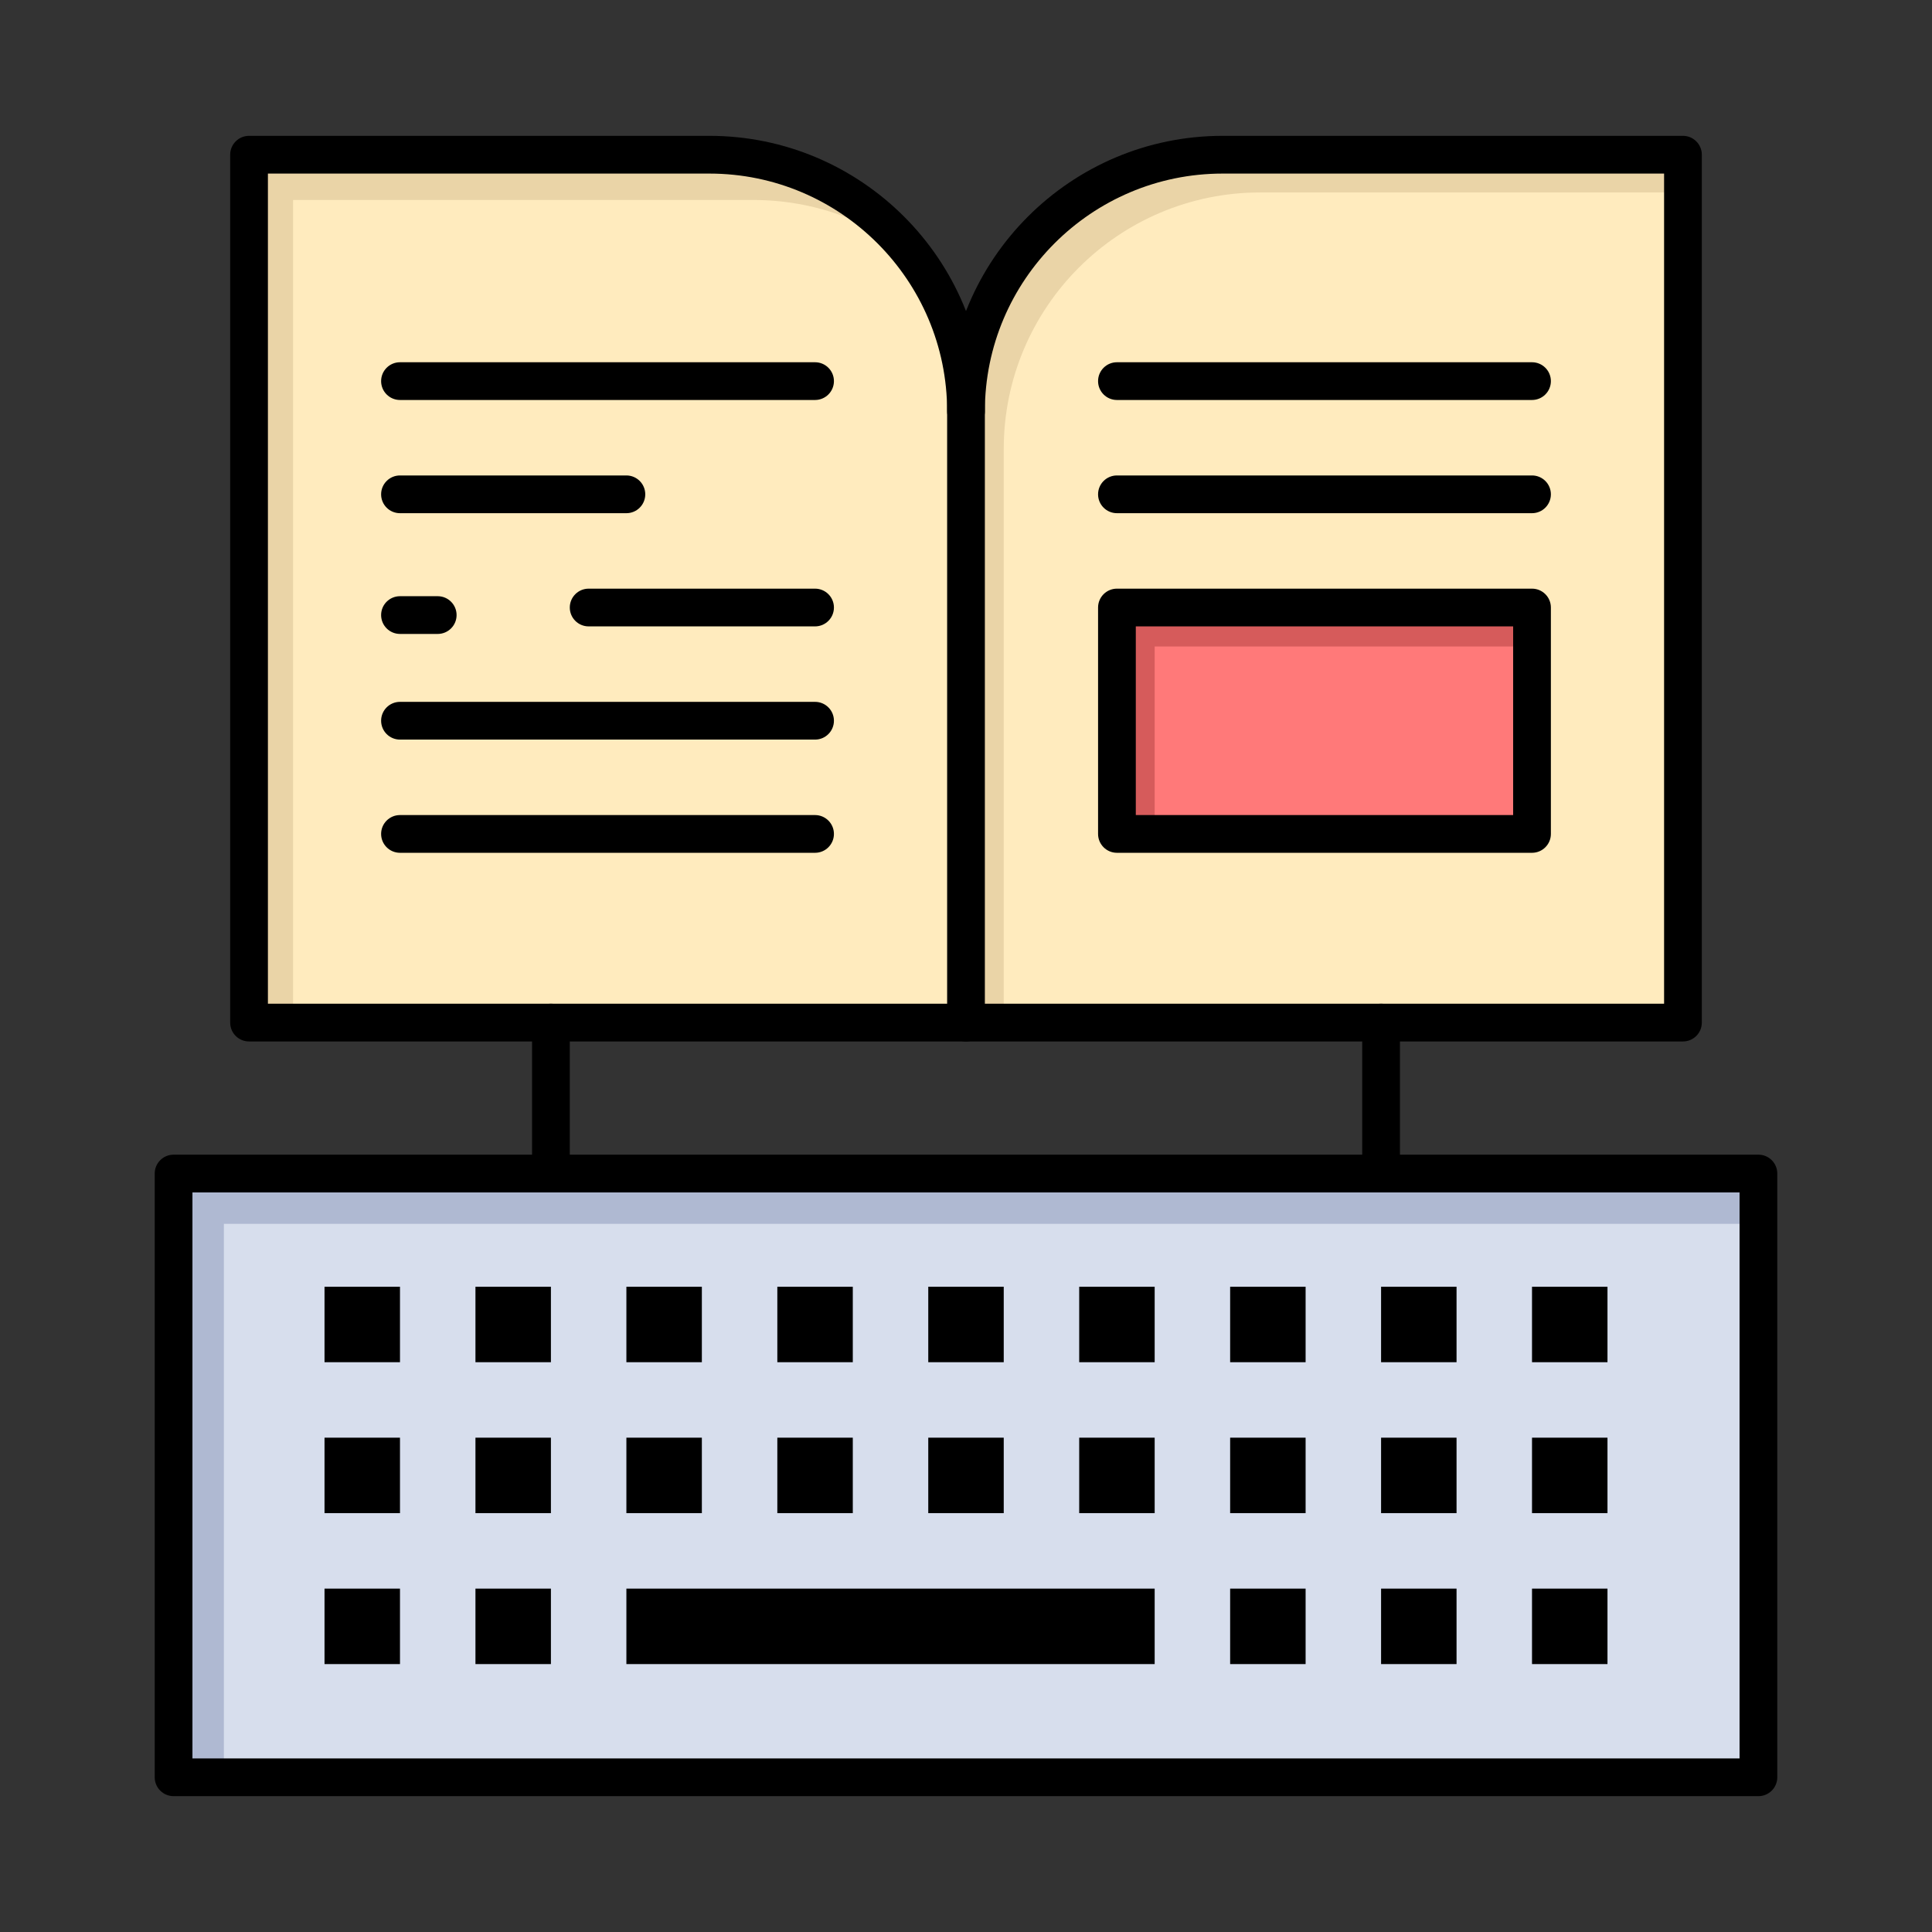
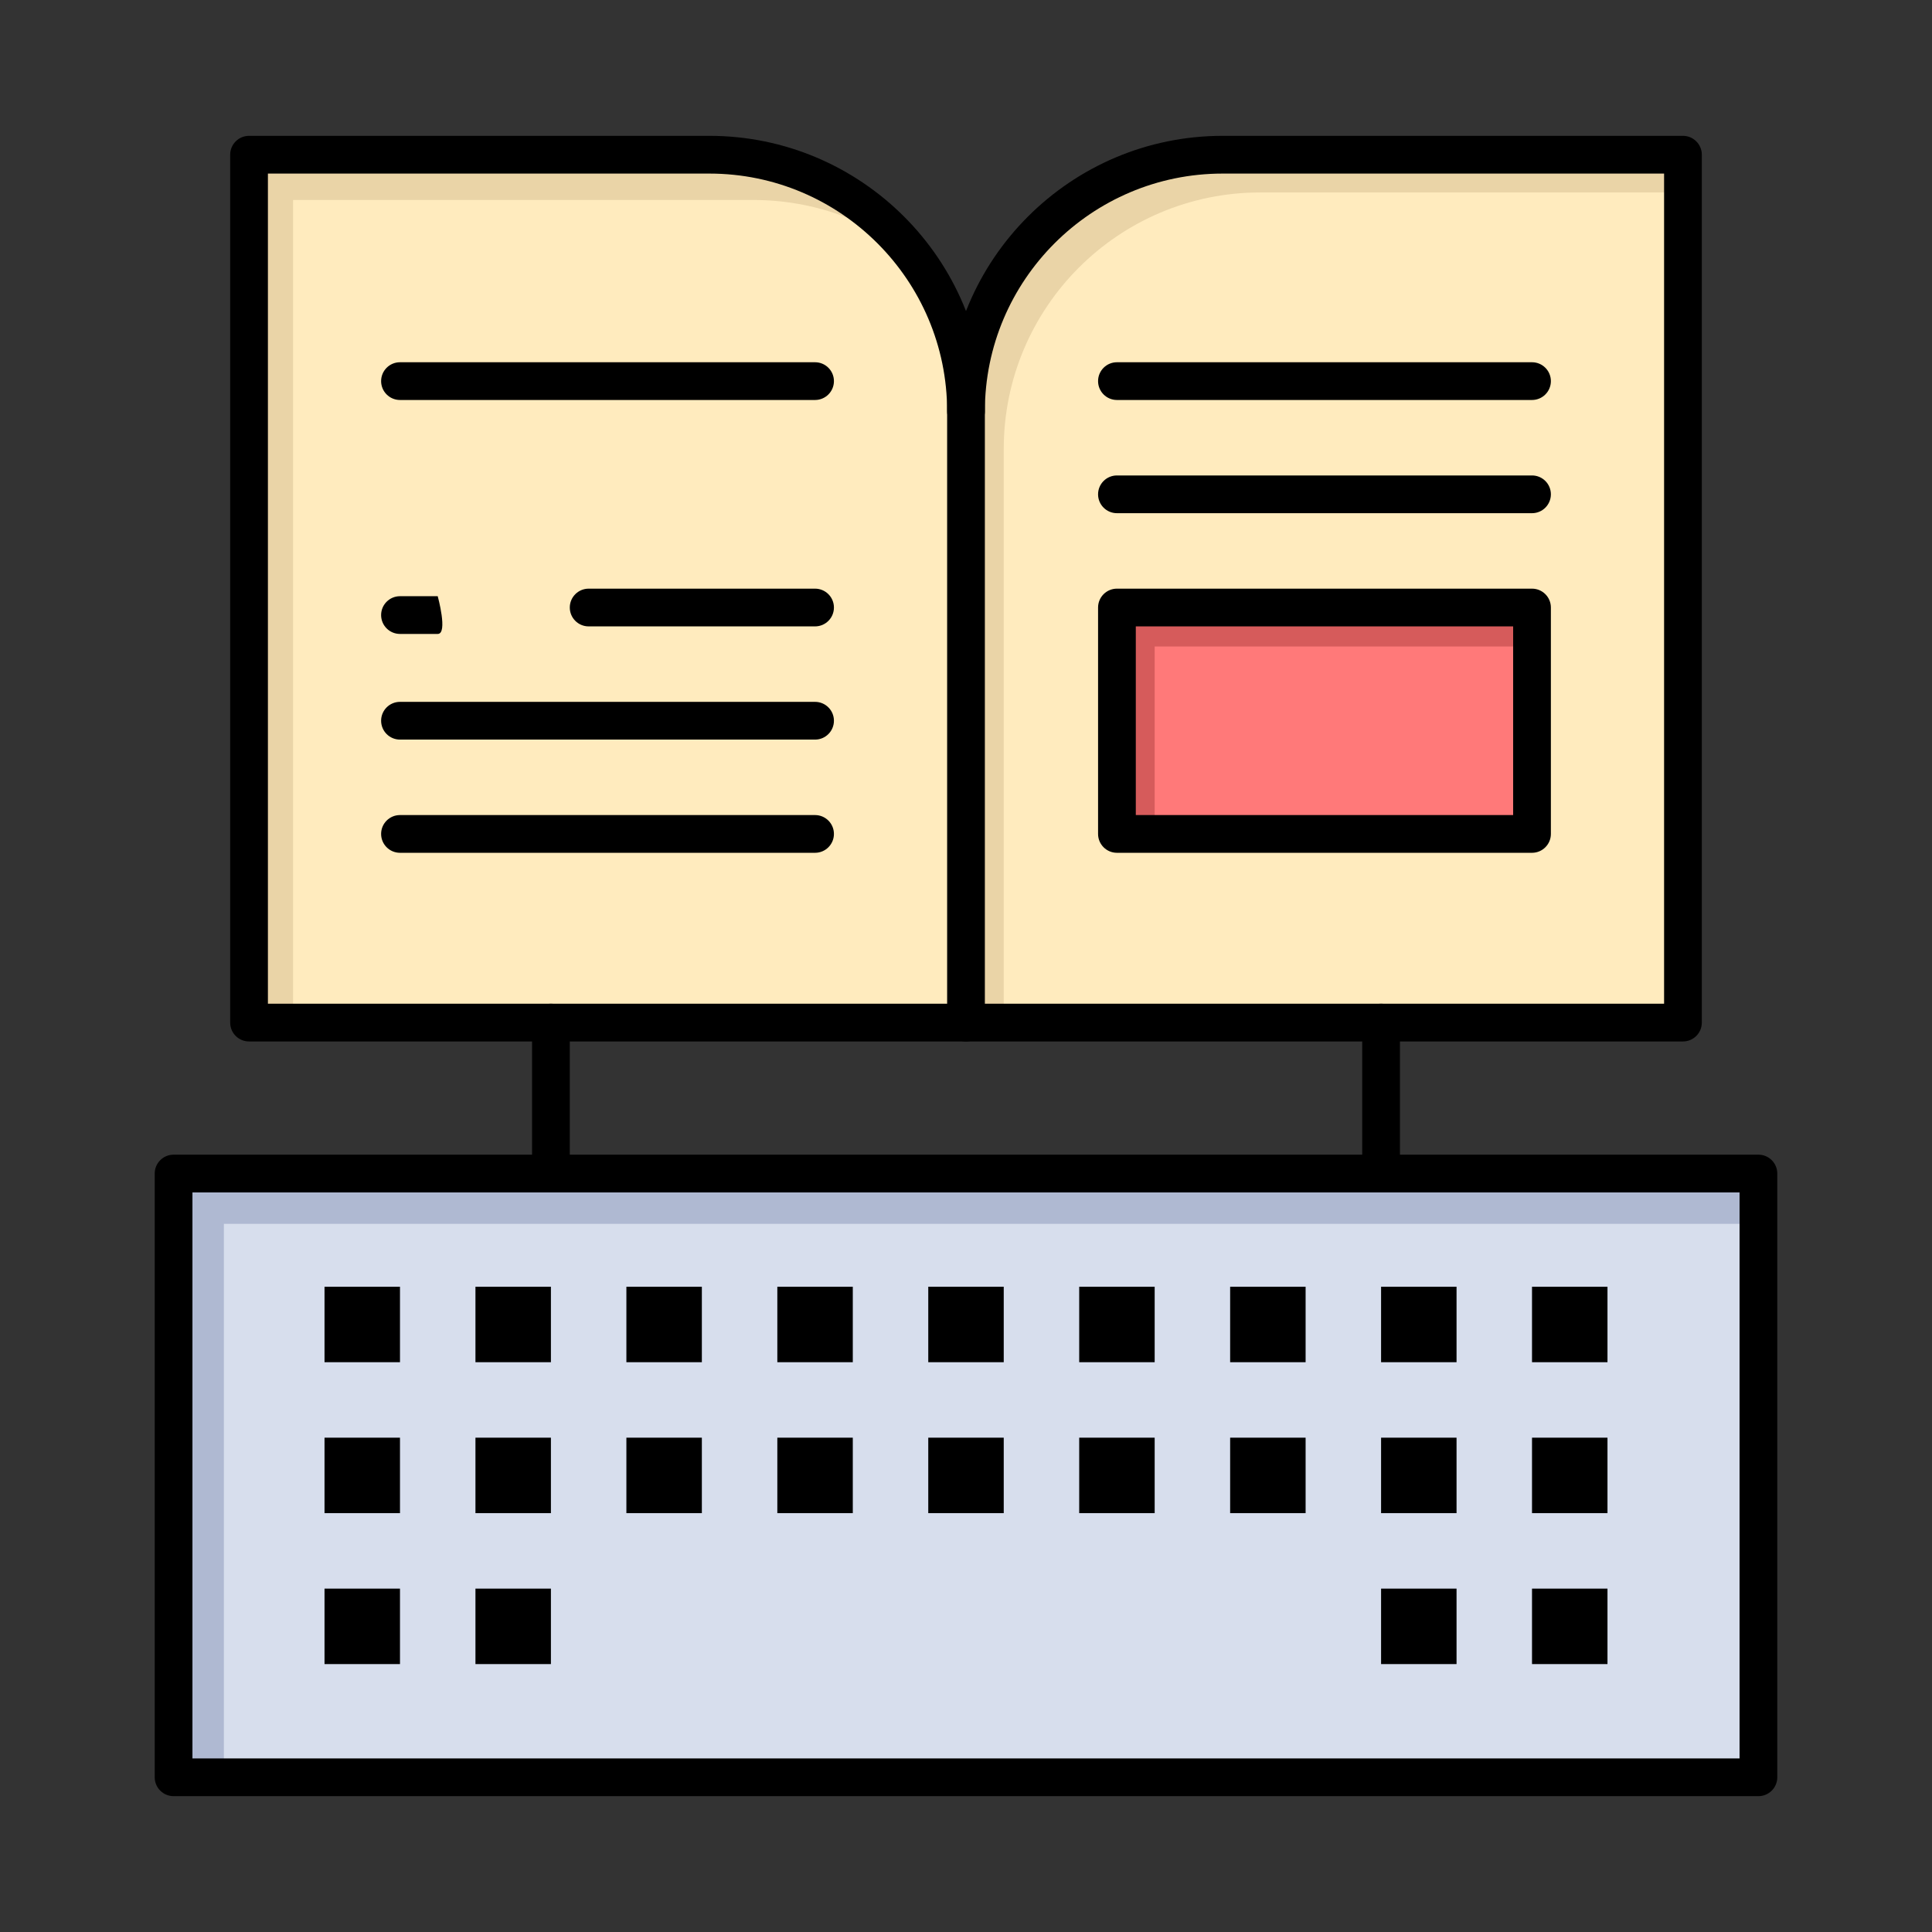
<svg xmlns="http://www.w3.org/2000/svg" width="800px" height="800px" viewBox="0 0 512 512" version="1.1" xml:space="preserve">
  <rect x="0" y="0" width="512" height="512" fill="#333333" stroke="none" />
  <g id="_x34_80_x2C__key_x2C__keyboard_x2C__book_x2C__facebook">
    <g>
      <path d="M446,41v230h-80H256V109c0-37.56,30.44-68,68-68H446z" style="fill:#FFEBBE;" />
      <path d="M266,119c0-37.56,30.44-68,68-68h112V41H324c-37.56,0-68,30.44-68,68v162h10V119z" style="fill:#EAD4A7;" />
      <path d="M466,311v160H46V311h100h220H466z" style="fill:#D7DEED;" />
      <polygon points="59.333,324.334 159.333,324.334 379.334,324.334 466,324.334 466,311 366,311 146,311     46,311 46,471 59.333,471   " style="fill:#AFB9D2;" />
      <rect height="60" style="fill:#FF7979;" width="110" x="296" y="161" />
      <polygon points="306,171.333 406,171.333 406,161 296,161 296,221 306,221   " style="fill:#D65B5B;" />
      <path d="M256,109v162H146H66V41h122C225.56,41,256,71.44,256,109z" style="fill:#FFEBBE;" />
      <path d="M77.667,53h122c16.119,0,30.917,5.618,42.57,14.987C229.822,51.594,210.153,41,188,41H66v230    h11.667V53z" style="fill:#EAD4A7;" />
      <rect height="20" width="20" x="406" y="421" />
      <rect height="20" width="20" x="406" y="381" />
      <rect height="20" width="20" x="406" y="341" />
      <rect height="20" width="20" x="366" y="421" />
      <rect height="20" width="20" x="366" y="381" />
      <rect height="20" width="20" x="366" y="341" />
-       <rect height="20" width="20" x="326" y="421" />
      <rect height="20" width="20" x="326" y="381" />
      <rect height="20" width="20" x="326" y="341" />
-       <rect height="20" width="140" x="166" y="421" />
      <rect height="20" width="20" x="286" y="381" />
      <rect height="20" width="20" x="286" y="341" />
      <rect height="20" width="20" x="246" y="381" />
      <rect height="20" width="20" x="246" y="341" />
      <rect height="20" width="20" x="206" y="381" />
      <rect height="20" width="20" x="206" y="341" />
      <rect height="20" width="20" x="166" y="381" />
      <rect height="20" width="20" x="166" y="341" />
      <rect height="20" width="20" x="126" y="421" />
      <rect height="20" width="20" x="126" y="381" />
      <rect height="20" width="20" x="126" y="341" />
      <rect height="20" width="20" x="86" y="421" />
      <rect height="20" width="20" x="86" y="381" />
      <rect height="20" width="20" x="86" y="341" />
      <path d="M256,276H66c-2.761,0-5-2.238-5-5V41c0-2.761,2.239-5,5-5h122c40.252,0,73,32.748,73,73c0,2.761-2.238,5-5,5    c-2.761,0-5-2.239-5-5c0-34.738-28.262-63-63-63H71v220h185c2.762,0,5,2.238,5,5S258.762,276,256,276z" />
      <path d="M446,276H256c-2.761,0-5-2.238-5-5V109c0-40.252,32.748-73,73-73h122c2.762,0,5,2.239,5,5v230    C451,273.762,448.762,276,446,276z M261,266h180V46H324c-34.738,0-63,28.262-63,63V266z" />
      <path d="M406,226H296c-2.762,0-5-2.239-5-5v-60c0-2.761,2.238-5,5-5h110c2.762,0,5,2.239,5,5v60C411,223.761,408.762,226,406,226z     M301,216h100v-50H301V216z" />
      <path d="M406,136H296c-2.762,0-5-2.239-5-5s2.238-5,5-5h110c2.762,0,5,2.239,5,5S408.762,136,406,136z" />
      <path d="M406,106H296c-2.762,0-5-2.239-5-5s2.238-5,5-5h110c2.762,0,5,2.239,5,5S408.762,106,406,106z" />
      <path d="M216,106H106c-2.761,0-5-2.239-5-5s2.239-5,5-5h110c2.761,0,5,2.239,5,5S218.761,106,216,106z" />
-       <path d="M166,136h-60c-2.761,0-5-2.239-5-5s2.239-5,5-5h60c2.761,0,5,2.239,5,5S168.761,136,166,136z" />
      <path d="M216,166h-60c-2.761,0-5-2.239-5-5s2.239-5,5-5h60c2.761,0,5,2.239,5,5S218.761,166,216,166z" />
-       <path d="M116,168h-10c-2.761,0-5-2.239-5-5s2.239-5,5-5h10c2.761,0,5,2.239,5,5S118.761,168,116,168z" />
+       <path d="M116,168h-10c-2.761,0-5-2.239-5-5s2.239-5,5-5h10S118.761,168,116,168z" />
      <path d="M216,196H106c-2.761,0-5-2.239-5-5s2.239-5,5-5h110c2.761,0,5,2.239,5,5S218.761,196,216,196z" />
      <path d="M216,226H106c-2.761,0-5-2.239-5-5s2.239-5,5-5h110c2.761,0,5,2.239,5,5S218.761,226,216,226z" />
      <path d="M466,476H46c-2.761,0-5-2.238-5-5V311c0-2.762,2.239-5,5-5h420c2.762,0,5,2.238,5,5v160C471,473.762,468.762,476,466,476z     M51,466h410V316H51V466z" />
      <path d="M146,316c-2.761,0-5-2.238-5-5v-40c0-2.762,2.239-5,5-5s5,2.238,5,5v40C151,313.762,148.761,316,146,316z" />
      <path d="M366,316c-2.762,0-5-2.238-5-5v-40c0-2.762,2.238-5,5-5s5,2.238,5,5v40C371,313.762,368.762,316,366,316z" />
    </g>
  </g>
  <g id="Layer_1" />
</svg>